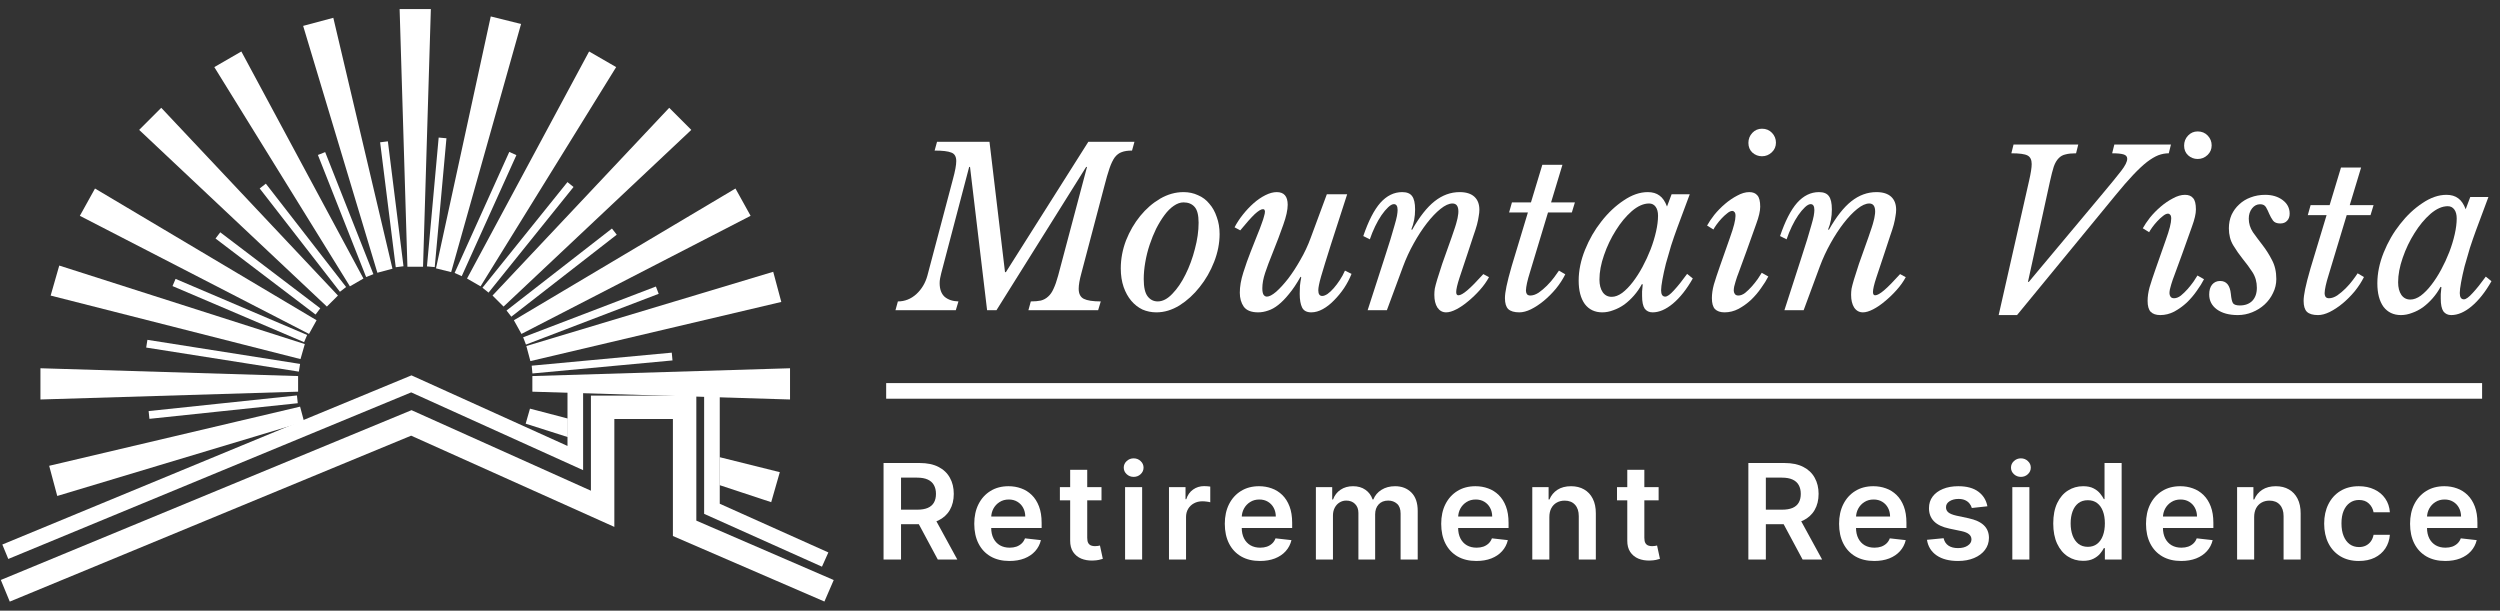
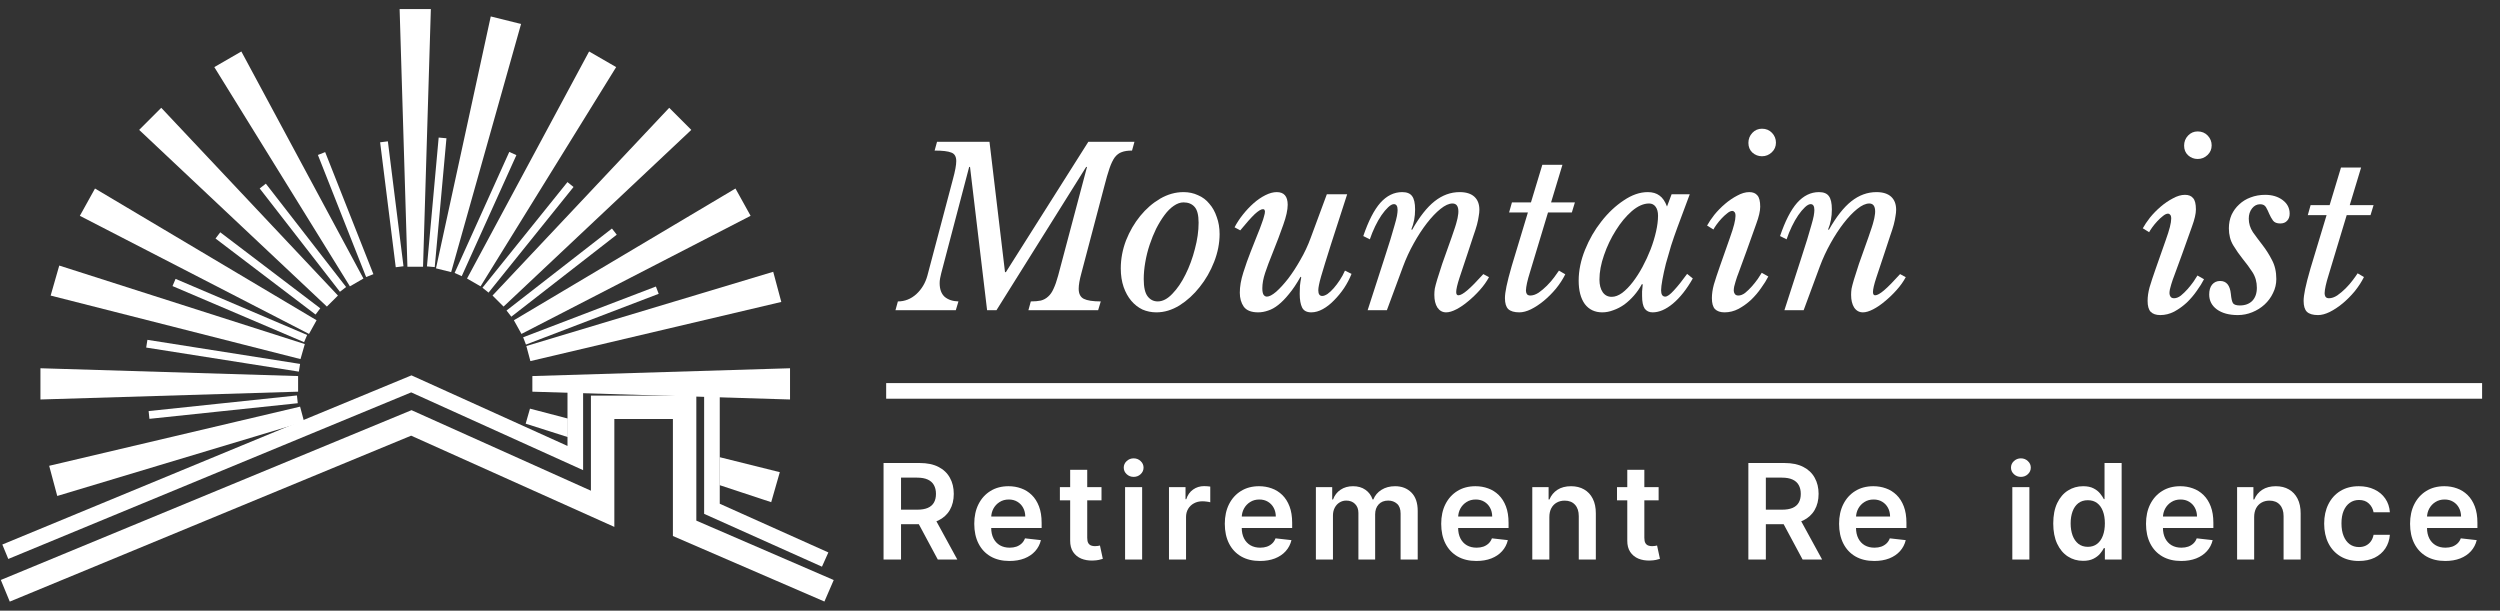
<svg xmlns="http://www.w3.org/2000/svg" width="262" height="64" viewBox="0 0 262 64" fill="none">
  <rect x="0" y="0" width="262" height="64" fill="#333333" stroke="none" />
  <path fill-rule="evenodd" clip-rule="evenodd" d="M45.153 0.951L44.335 27.955H42.698L41.88 0.951H45.153Z" fill="white" />
  <path fill-rule="evenodd" clip-rule="evenodd" d="M54.607 2.514L47.28 28.518L45.692 28.122L51.431 1.722L54.607 2.514Z" fill="white" />
  <path fill-rule="evenodd" clip-rule="evenodd" d="M64.573 7.032L50.362 30.009L48.945 29.19L61.738 5.395L64.573 7.032Z" fill="white" />
  <path fill-rule="evenodd" clip-rule="evenodd" d="M72.448 13.613L52.774 32.129L51.617 30.972L70.133 11.298L72.448 13.613Z" fill="white" />
  <path fill-rule="evenodd" clip-rule="evenodd" d="M78.663 22.618L54.649 34.995L53.855 33.563L77.077 19.756L78.663 22.618Z" fill="white" />
  <path fill-rule="evenodd" clip-rule="evenodd" d="M6 51.977L31.872 44.197L31.448 42.616L5.153 48.815L6 51.977Z" fill="white" />
  <path fill-rule="evenodd" clip-rule="evenodd" d="M81.88 31.644L55.584 37.843L55.161 36.262L81.033 28.483L81.88 31.644Z" fill="white" />
  <path fill-rule="evenodd" clip-rule="evenodd" d="M4.238 41.866L31.242 41.048V39.411L4.238 38.593V41.866Z" fill="white" />
  <path fill-rule="evenodd" clip-rule="evenodd" d="M82.795 41.866L55.791 41.048V39.411L82.795 38.593V41.866Z" fill="white" />
  <path fill-rule="evenodd" clip-rule="evenodd" d="M5.308 30.976L31.492 37.633L31.943 36.06L6.21 27.83L5.308 30.976Z" fill="white" />
  <path d="M75.416 50.843L80.822 52.629L81.724 49.483L75.479 47.927L75.416 47.911V50.843Z" fill="white" />
  <path d="M59.507 43.862L59.473 43.854L55.541 42.826L55.09 44.4L59.473 45.798L59.507 45.809V43.862Z" fill="white" />
  <path fill-rule="evenodd" clip-rule="evenodd" d="M8.369 22.618L32.384 34.995L33.177 33.563L9.956 19.756L8.369 22.618Z" fill="white" />
  <path fill-rule="evenodd" clip-rule="evenodd" d="M14.585 13.613L34.258 32.129L35.416 30.972L16.899 11.298L14.585 13.613Z" fill="white" />
  <path fill-rule="evenodd" clip-rule="evenodd" d="M22.46 7.032L36.67 30.009L38.088 29.19L25.294 5.395L22.46 7.032Z" fill="white" />
-   <path fill-rule="evenodd" clip-rule="evenodd" d="M31.769 2.713L39.549 28.585L41.13 28.162L34.931 1.866L31.769 2.713Z" fill="white" />
  <path fill-rule="evenodd" clip-rule="evenodd" d="M53.085 32.542L64.132 23.95L64.634 24.596L53.587 33.188L53.085 32.542Z" fill="white" />
  <path fill-rule="evenodd" clip-rule="evenodd" d="M32.189 35.106L18.4 29.227L18.079 29.98L31.868 35.859L32.189 35.106Z" fill="white" />
  <path fill-rule="evenodd" clip-rule="evenodd" d="M54.826 35.347L68.738 30.028L69.03 30.792L55.119 36.111L54.826 35.347Z" fill="white" />
-   <path fill-rule="evenodd" clip-rule="evenodd" d="M55.722 38.323L70.401 36.958L70.477 37.773L55.798 39.138L55.722 38.323Z" fill="white" />
  <path fill-rule="evenodd" clip-rule="evenodd" d="M31.448 38.139L15.448 35.615L15.321 36.424L31.321 38.947L31.448 38.139Z" fill="white" />
  <path fill-rule="evenodd" clip-rule="evenodd" d="M31.12 41.443L15.575 43.08L15.661 43.894L31.206 42.257L31.12 41.443Z" fill="white" />
  <path fill-rule="evenodd" clip-rule="evenodd" d="M47.644 28.605L53.372 15.921L54.118 16.258L48.39 28.942L47.644 28.605Z" fill="white" />
  <path fill-rule="evenodd" clip-rule="evenodd" d="M50.562 30.154L59.469 19.083L60.107 19.596L51.2 30.666L50.562 30.154Z" fill="white" />
  <path fill-rule="evenodd" clip-rule="evenodd" d="M33.565 32.311L23.082 24.344L22.587 24.996L33.07 32.963L33.565 32.311Z" fill="white" />
  <path fill-rule="evenodd" clip-rule="evenodd" d="M46.788 14.49L45.56 27.992L44.745 27.918L45.973 14.416L46.788 14.49Z" fill="white" />
  <path fill-rule="evenodd" clip-rule="evenodd" d="M40.649 14.812L42.286 27.904L41.474 28.006L39.837 14.913L40.649 14.812Z" fill="white" />
  <path fill-rule="evenodd" clip-rule="evenodd" d="M34.077 15.939L39.132 28.733L38.37 29.034L33.316 16.24L34.077 15.939Z" fill="white" />
  <path fill-rule="evenodd" clip-rule="evenodd" d="M27.861 19.248L36.271 30.078L35.625 30.579L27.215 19.75L27.861 19.248Z" fill="white" />
  <path fill-rule="evenodd" clip-rule="evenodd" d="M43.122 39.338L59.473 46.735V39.411H75.43V52.792L86.812 57.895L86.142 59.388L73.793 53.852V41.048H61.11V49.272L43.093 41.121L0.868 58.579L0.243 57.067L43.122 39.338Z" fill="white" />
  <path fill-rule="evenodd" clip-rule="evenodd" d="M61.928 41.457H72.975V54.562L87.374 60.788L86.399 63.041L70.52 56.175V43.912H64.383V55.219L43.087 45.658L1.024 63.049L0.086 60.78L43.127 42.985L61.928 51.426V41.457Z" fill="white" />
  <path d="M113.826 17.498L104.432 32.506H103.447L101.659 17.498H101.568L98.635 28.657C98.589 28.84 98.551 29.015 98.52 29.183C98.49 29.352 98.475 29.512 98.475 29.665C98.475 30.306 98.65 30.787 99.001 31.108C99.368 31.414 99.849 31.574 100.445 31.589L100.17 32.506H93.846L94.098 31.589C94.816 31.589 95.458 31.337 96.023 30.833C96.588 30.314 96.978 29.665 97.191 28.886L99.872 18.758C100.101 17.918 100.216 17.292 100.216 16.88C100.216 16.406 100.04 16.108 99.689 15.986C99.353 15.848 98.772 15.78 97.948 15.78L98.2 14.863H103.699L105.325 28.519H105.417L114.055 14.863H118.89L118.637 15.78C118.195 15.78 117.836 15.833 117.561 15.94C117.286 16.032 117.041 16.215 116.827 16.49C116.629 16.765 116.446 17.147 116.277 17.636C116.109 18.124 115.926 18.758 115.728 19.537L113.322 28.657C113.138 29.329 113.047 29.863 113.047 30.26C113.047 30.78 113.222 31.131 113.574 31.314C113.94 31.498 114.536 31.589 115.361 31.589L115.086 32.506H107.777L108.029 31.589C108.441 31.589 108.793 31.559 109.083 31.498C109.373 31.421 109.625 31.284 109.839 31.085C110.068 30.887 110.259 30.612 110.412 30.26C110.58 29.909 110.74 29.451 110.893 28.886L113.918 17.498H113.826Z" fill="white" />
  <path d="M121.192 32.735C120.673 32.735 120.184 32.636 119.726 32.437C119.283 32.223 118.893 31.918 118.557 31.521C118.221 31.123 117.954 30.642 117.755 30.077C117.557 29.497 117.457 28.848 117.457 28.13C117.457 27.137 117.641 26.159 118.007 25.197C118.389 24.234 118.886 23.379 119.497 22.631C120.108 21.882 120.803 21.279 121.582 20.82C122.376 20.362 123.193 20.133 124.033 20.133C124.583 20.133 125.087 20.24 125.545 20.454C126.019 20.652 126.416 20.95 126.737 21.348C127.073 21.729 127.333 22.195 127.516 22.745C127.714 23.28 127.814 23.875 127.814 24.532C127.814 25.495 127.623 26.465 127.241 27.442C126.859 28.42 126.355 29.298 125.729 30.077C125.118 30.856 124.415 31.498 123.621 32.002C122.826 32.491 122.017 32.735 121.192 32.735ZM121.33 31.589C121.849 31.589 122.361 31.322 122.865 30.787C123.384 30.253 123.842 29.581 124.239 28.771C124.652 27.946 124.98 27.053 125.225 26.09C125.484 25.128 125.614 24.212 125.614 23.341C125.614 22.531 125.469 21.974 125.179 21.668C124.904 21.363 124.522 21.21 124.033 21.21C123.697 21.21 123.353 21.332 123.002 21.577C122.666 21.806 122.345 22.127 122.04 22.539C121.734 22.951 121.444 23.425 121.169 23.959C120.909 24.494 120.68 25.059 120.482 25.655C120.283 26.251 120.13 26.862 120.024 27.488C119.917 28.099 119.863 28.687 119.863 29.252C119.863 30.108 120.001 30.711 120.276 31.062C120.55 31.414 120.902 31.589 121.33 31.589Z" fill="white" />
  <path d="M132.773 31.085C133.017 31.085 133.338 30.917 133.735 30.581C134.132 30.23 134.552 29.772 134.995 29.206C135.438 28.626 135.866 27.969 136.278 27.236C136.706 26.503 137.065 25.739 137.355 24.945L139.051 20.362H141.182L139.486 25.609C139.242 26.373 139.036 27.03 138.868 27.58C138.7 28.114 138.562 28.573 138.455 28.954C138.348 29.321 138.272 29.627 138.226 29.871C138.18 30.1 138.157 30.283 138.157 30.421C138.157 30.818 138.295 31.017 138.57 31.017C138.722 31.017 138.906 30.948 139.12 30.81C139.333 30.658 139.547 30.459 139.761 30.215C139.99 29.955 140.204 29.672 140.403 29.367C140.617 29.046 140.8 28.71 140.953 28.359L141.64 28.702C141.441 29.206 141.182 29.703 140.861 30.192C140.54 30.665 140.189 31.093 139.807 31.475C139.44 31.857 139.051 32.162 138.638 32.391C138.226 32.62 137.821 32.735 137.424 32.735C136.951 32.735 136.63 32.567 136.462 32.231C136.294 31.895 136.21 31.414 136.21 30.787C136.21 30.528 136.217 30.253 136.233 29.963C136.263 29.657 136.309 29.359 136.37 29.069L136.301 29C135.889 29.733 135.484 30.337 135.087 30.81C134.705 31.284 134.331 31.666 133.964 31.956C133.598 32.246 133.239 32.445 132.887 32.552C132.536 32.674 132.192 32.735 131.856 32.735C131.138 32.735 130.634 32.536 130.344 32.139C130.069 31.742 129.932 31.253 129.932 30.673C129.932 30.031 130.054 29.329 130.298 28.565C130.543 27.786 130.802 27.053 131.077 26.365C131.352 25.678 131.581 25.098 131.765 24.624C131.963 24.15 132.116 23.753 132.223 23.433C132.345 23.112 132.429 22.852 132.475 22.654C132.536 22.455 132.567 22.294 132.567 22.172C132.567 22.111 132.551 22.058 132.521 22.012C132.506 21.951 132.452 21.92 132.36 21.92C132.162 21.92 131.872 22.096 131.49 22.447C131.123 22.799 130.619 23.364 129.978 24.143L129.382 23.822C129.611 23.379 129.901 22.936 130.252 22.493C130.604 22.05 130.978 21.653 131.375 21.302C131.772 20.95 132.185 20.668 132.612 20.454C133.04 20.24 133.437 20.133 133.804 20.133C134.568 20.133 134.95 20.576 134.95 21.462C134.95 21.997 134.797 22.692 134.491 23.547C134.201 24.387 133.819 25.395 133.346 26.572C133.04 27.32 132.788 27.992 132.59 28.588C132.391 29.183 132.292 29.726 132.292 30.215C132.292 30.535 132.338 30.765 132.429 30.902C132.521 31.024 132.635 31.085 132.773 31.085Z" fill="white" />
  <path d="M152.22 21.325C151.854 21.325 151.434 21.515 150.96 21.897C150.502 22.264 150.028 22.76 149.54 23.387C149.066 23.998 148.608 24.7 148.165 25.495C147.722 26.289 147.348 27.099 147.042 27.923L145.347 32.506H143.33L145.026 27.259C145.301 26.419 145.53 25.701 145.713 25.105C145.897 24.509 146.042 24.013 146.149 23.616C146.271 23.203 146.355 22.875 146.401 22.631C146.446 22.371 146.469 22.165 146.469 22.012C146.469 21.599 146.34 21.393 146.08 21.393C145.912 21.393 145.713 21.5 145.484 21.714C145.255 21.928 145.018 22.21 144.774 22.562C144.545 22.898 144.323 23.287 144.109 23.73C143.896 24.173 143.712 24.624 143.559 25.082L142.872 24.738C143.407 23.165 144.002 22.004 144.659 21.256C145.331 20.507 146.095 20.133 146.951 20.133C147.439 20.133 147.783 20.271 147.982 20.546C148.195 20.82 148.302 21.286 148.302 21.943C148.302 22.722 148.173 23.417 147.913 24.028L147.982 24.097C148.761 22.722 149.547 21.722 150.342 21.095C151.151 20.454 152.029 20.133 152.976 20.133C153.649 20.133 154.16 20.294 154.512 20.614C154.863 20.935 155.039 21.393 155.039 21.989C155.039 22.188 155.016 22.409 154.97 22.654C154.939 22.898 154.878 23.196 154.787 23.547C154.695 23.883 154.565 24.288 154.397 24.761C154.244 25.235 154.053 25.815 153.824 26.503C153.473 27.541 153.183 28.412 152.954 29.115C152.724 29.817 152.61 30.314 152.61 30.604C152.61 30.833 152.686 30.948 152.839 30.948C153.053 30.948 153.366 30.772 153.778 30.421C154.191 30.07 154.748 29.504 155.451 28.725L156.047 29.046C155.802 29.504 155.482 29.955 155.084 30.398C154.703 30.826 154.298 31.215 153.87 31.566C153.458 31.918 153.045 32.2 152.633 32.414C152.22 32.628 151.861 32.735 151.556 32.735C151.174 32.735 150.869 32.567 150.639 32.231C150.426 31.895 150.319 31.452 150.319 30.902C150.319 30.688 150.334 30.474 150.364 30.26C150.41 30.031 150.494 29.71 150.617 29.298C150.739 28.886 150.914 28.336 151.144 27.648C151.388 26.946 151.716 26.022 152.129 24.876C152.266 24.479 152.381 24.143 152.472 23.868C152.564 23.593 152.633 23.356 152.679 23.158C152.74 22.944 152.778 22.76 152.793 22.608C152.824 22.455 152.839 22.31 152.839 22.172C152.839 21.607 152.633 21.325 152.22 21.325Z" fill="white" />
  <path d="M162.232 22.264L160.33 28.565C160.071 29.39 159.933 30.016 159.918 30.444C159.918 30.581 159.948 30.703 160.01 30.81C160.086 30.917 160.208 30.971 160.376 30.971C160.651 30.971 160.941 30.871 161.247 30.673C161.552 30.459 161.843 30.215 162.118 29.94C162.408 29.649 162.66 29.359 162.874 29.069C163.103 28.764 163.271 28.527 163.378 28.359L164.042 28.748C163.782 29.268 163.454 29.772 163.057 30.26C162.66 30.734 162.24 31.154 161.797 31.521C161.354 31.887 160.903 32.185 160.445 32.414C160.002 32.628 159.597 32.735 159.231 32.735C158.696 32.735 158.306 32.62 158.062 32.391C157.833 32.162 157.718 31.78 157.718 31.246C157.718 30.94 157.772 30.528 157.879 30.008C157.986 29.489 158.169 28.779 158.429 27.878L160.124 22.264H158.154L158.452 21.21H160.445L161.636 17.269H163.744L162.553 21.21H165.05L164.73 22.264H162.232Z" fill="white" />
  <path d="M172.823 21.325C172.243 21.325 171.639 21.592 171.013 22.127C170.402 22.661 169.844 23.333 169.34 24.143C168.836 24.937 168.424 25.8 168.103 26.732C167.782 27.648 167.622 28.504 167.622 29.298C167.622 29.848 167.736 30.291 167.966 30.627C168.195 30.948 168.508 31.108 168.905 31.108C169.256 31.108 169.623 30.971 170.005 30.696C170.387 30.405 170.753 30.031 171.105 29.573C171.471 29.099 171.815 28.565 172.136 27.969C172.456 27.373 172.739 26.762 172.983 26.136C173.228 25.495 173.419 24.868 173.556 24.257C173.694 23.646 173.762 23.096 173.762 22.608C173.762 22.21 173.678 21.897 173.51 21.668C173.342 21.439 173.113 21.325 172.823 21.325ZM175.183 20.362H177.085L175.779 23.868C175.565 24.448 175.351 25.067 175.137 25.724C174.939 26.381 174.755 27.015 174.587 27.625C174.435 28.236 174.312 28.794 174.221 29.298C174.129 29.802 174.083 30.176 174.083 30.421C174.083 30.864 174.228 31.085 174.519 31.085C174.732 31.085 175.038 30.864 175.435 30.421C175.847 29.978 176.306 29.405 176.81 28.702L177.406 29.183C176.764 30.314 176.069 31.192 175.32 31.819C174.587 32.429 173.877 32.735 173.19 32.735C172.838 32.735 172.563 32.605 172.365 32.346C172.181 32.071 172.09 31.628 172.09 31.017C172.09 30.879 172.09 30.719 172.09 30.535C172.105 30.352 172.128 30.108 172.159 29.802L172.067 29.779C171.838 30.207 171.563 30.604 171.242 30.971C170.937 31.322 170.6 31.635 170.234 31.91C169.867 32.17 169.485 32.368 169.088 32.506C168.691 32.659 168.302 32.735 167.92 32.735C167.141 32.735 166.53 32.445 166.087 31.864C165.659 31.269 165.445 30.451 165.445 29.413C165.445 28.359 165.667 27.282 166.11 26.182C166.553 25.082 167.125 24.089 167.828 23.203C168.531 22.302 169.31 21.569 170.165 21.004C171.021 20.423 171.861 20.133 172.686 20.133C173.19 20.133 173.602 20.255 173.923 20.5C174.244 20.729 174.503 21.111 174.702 21.645L175.183 20.362Z" fill="white" />
  <path d="M181.285 24.945C181.499 24.349 181.651 23.868 181.743 23.501C181.835 23.135 181.881 22.844 181.881 22.631C181.881 22.417 181.842 22.279 181.766 22.218C181.705 22.142 181.636 22.104 181.56 22.104C181.392 22.104 181.208 22.188 181.01 22.356C180.811 22.508 180.613 22.692 180.414 22.905C180.216 23.119 180.04 23.333 179.887 23.547C179.734 23.761 179.628 23.929 179.566 24.051L178.902 23.639C179.085 23.303 179.337 22.928 179.658 22.516C179.994 22.104 180.368 21.722 180.781 21.37C181.193 21.019 181.621 20.729 182.064 20.5C182.507 20.255 182.927 20.133 183.324 20.133C183.706 20.133 183.989 20.248 184.172 20.477C184.37 20.691 184.47 21.088 184.47 21.668C184.47 22.111 184.332 22.707 184.057 23.455C183.798 24.204 183.454 25.166 183.026 26.342L182.178 28.657C182.148 28.733 182.102 28.855 182.041 29.023C181.995 29.176 181.942 29.344 181.881 29.527C181.835 29.695 181.789 29.863 181.743 30.031C181.713 30.199 181.697 30.337 181.697 30.444C181.697 30.581 181.735 30.703 181.812 30.81C181.888 30.917 182.01 30.971 182.178 30.971C182.408 30.971 182.644 30.879 182.889 30.696C183.133 30.497 183.37 30.268 183.599 30.008C183.828 29.749 184.034 29.489 184.218 29.229C184.401 28.954 184.538 28.741 184.63 28.588L185.317 28.977C185.134 29.344 184.882 29.749 184.561 30.192C184.256 30.635 183.905 31.047 183.507 31.429C183.11 31.796 182.675 32.109 182.201 32.368C181.728 32.613 181.239 32.735 180.735 32.735C180.292 32.735 179.956 32.62 179.727 32.391C179.513 32.162 179.406 31.78 179.406 31.246C179.406 30.803 179.475 30.329 179.612 29.825C179.765 29.306 179.979 28.657 180.254 27.878L181.285 24.945ZM184.653 16.375C184.271 16.375 183.935 16.246 183.645 15.986C183.37 15.726 183.232 15.39 183.232 14.978C183.232 14.565 183.37 14.214 183.645 13.924C183.92 13.634 184.256 13.489 184.653 13.489C185.081 13.489 185.432 13.634 185.707 13.924C185.982 14.214 186.119 14.558 186.119 14.955C186.119 15.352 185.974 15.688 185.684 15.963C185.394 16.238 185.05 16.375 184.653 16.375Z" fill="white" />
  <path d="M195.897 21.325C195.531 21.325 195.111 21.515 194.637 21.897C194.179 22.264 193.705 22.76 193.217 23.387C192.743 23.998 192.285 24.7 191.842 25.495C191.399 26.289 191.025 27.099 190.719 27.923L189.024 32.506H187.007L188.703 27.259C188.978 26.419 189.207 25.701 189.39 25.105C189.573 24.509 189.719 24.013 189.826 23.616C189.948 23.203 190.032 22.875 190.078 22.631C190.123 22.371 190.146 22.165 190.146 22.012C190.146 21.599 190.016 21.393 189.757 21.393C189.589 21.393 189.39 21.5 189.161 21.714C188.932 21.928 188.695 22.21 188.451 22.562C188.222 22.898 188 23.287 187.786 23.73C187.572 24.173 187.389 24.624 187.236 25.082L186.549 24.738C187.084 23.165 187.679 22.004 188.336 21.256C189.008 20.507 189.772 20.133 190.627 20.133C191.116 20.133 191.46 20.271 191.659 20.546C191.872 20.82 191.979 21.286 191.979 21.943C191.979 22.722 191.849 23.417 191.59 24.028L191.659 24.097C192.438 22.722 193.224 21.722 194.018 21.095C194.828 20.454 195.706 20.133 196.653 20.133C197.326 20.133 197.837 20.294 198.189 20.614C198.54 20.935 198.716 21.393 198.716 21.989C198.716 22.188 198.693 22.409 198.647 22.654C198.616 22.898 198.555 23.196 198.464 23.547C198.372 23.883 198.242 24.288 198.074 24.761C197.921 25.235 197.73 25.815 197.501 26.503C197.15 27.541 196.86 28.412 196.631 29.115C196.401 29.817 196.287 30.314 196.287 30.604C196.287 30.833 196.363 30.948 196.516 30.948C196.73 30.948 197.043 30.772 197.455 30.421C197.868 30.07 198.425 29.504 199.128 28.725L199.724 29.046C199.479 29.504 199.159 29.955 198.761 30.398C198.38 30.826 197.975 31.215 197.547 31.566C197.135 31.918 196.722 32.2 196.31 32.414C195.897 32.628 195.538 32.735 195.233 32.735C194.851 32.735 194.545 32.567 194.316 32.231C194.103 31.895 193.996 31.452 193.996 30.902C193.996 30.688 194.011 30.474 194.041 30.26C194.087 30.031 194.171 29.71 194.293 29.298C194.416 28.886 194.591 28.336 194.82 27.648C195.065 26.946 195.393 26.022 195.806 24.876C195.943 24.479 196.058 24.143 196.149 23.868C196.241 23.593 196.31 23.356 196.356 23.158C196.417 22.944 196.455 22.76 196.47 22.608C196.501 22.455 196.516 22.31 196.516 22.172C196.516 21.607 196.31 21.325 195.897 21.325Z" fill="white" />
  <path d="M92.596 58.641V48.524H96.389C97.167 48.524 97.819 48.659 98.346 48.929C98.876 49.199 99.276 49.578 99.546 50.066C99.82 50.55 99.956 51.114 99.956 51.76C99.956 52.409 99.818 52.972 99.541 53.449C99.268 53.924 98.864 54.291 98.331 54.551C97.797 54.808 97.142 54.936 96.365 54.936H93.662V53.415H96.118C96.572 53.415 96.944 53.352 97.234 53.227C97.524 53.099 97.738 52.913 97.876 52.669C98.018 52.422 98.089 52.119 98.089 51.76C98.089 51.401 98.018 51.095 97.876 50.841C97.735 50.584 97.519 50.39 97.229 50.258C96.939 50.123 96.566 50.056 96.108 50.056H94.428V58.641H92.596ZM97.822 54.057L100.327 58.641H98.281L95.821 54.057H97.822Z" fill="white" />
  <path d="M105.788 58.79C105.028 58.79 104.371 58.632 103.817 58.315C103.267 57.996 102.844 57.545 102.548 56.962C102.251 56.376 102.103 55.686 102.103 54.892C102.103 54.111 102.251 53.426 102.548 52.837C102.847 52.244 103.266 51.783 103.803 51.454C104.339 51.121 104.97 50.955 105.695 50.955C106.162 50.955 106.604 51.031 107.019 51.182C107.437 51.33 107.806 51.561 108.125 51.874C108.448 52.186 108.701 52.585 108.886 53.069C109.07 53.55 109.163 54.123 109.163 54.788V55.337H102.943V54.131H107.448C107.445 53.789 107.371 53.484 107.226 53.217C107.081 52.947 106.879 52.735 106.618 52.58C106.361 52.425 106.062 52.348 105.719 52.348C105.354 52.348 105.033 52.437 104.756 52.615C104.479 52.789 104.264 53.02 104.109 53.306C103.957 53.589 103.88 53.901 103.877 54.24V55.292C103.877 55.733 103.957 56.112 104.119 56.428C104.28 56.741 104.506 56.982 104.796 57.15C105.085 57.314 105.425 57.397 105.813 57.397C106.073 57.397 106.309 57.36 106.52 57.288C106.73 57.212 106.913 57.102 107.068 56.957C107.223 56.812 107.34 56.633 107.419 56.418L109.088 56.606C108.983 57.047 108.782 57.433 108.486 57.762C108.193 58.088 107.817 58.342 107.359 58.523C106.902 58.701 106.378 58.79 105.788 58.79Z" fill="white" />
  <path d="M115.438 51.053V52.437H111.076V51.053H115.438ZM112.153 49.236H113.941V56.359C113.941 56.599 113.978 56.784 114.05 56.912C114.126 57.038 114.225 57.123 114.346 57.169C114.468 57.215 114.603 57.238 114.752 57.238C114.863 57.238 114.966 57.23 115.058 57.214C115.153 57.197 115.226 57.182 115.275 57.169L115.576 58.567C115.481 58.6 115.344 58.636 115.166 58.676C114.992 58.715 114.778 58.739 114.524 58.745C114.076 58.758 113.673 58.691 113.314 58.543C112.955 58.391 112.67 58.157 112.459 57.841C112.252 57.525 112.15 57.13 112.153 56.656V49.236Z" fill="white" />
  <path d="M117.908 58.641V51.053H119.696V58.641H117.908ZM118.807 49.977C118.523 49.977 118.28 49.883 118.076 49.695C117.871 49.504 117.769 49.275 117.769 49.008C117.769 48.738 117.871 48.509 118.076 48.322C118.28 48.131 118.523 48.035 118.807 48.035C119.093 48.035 119.337 48.131 119.538 48.322C119.742 48.509 119.844 48.738 119.844 49.008C119.844 49.275 119.742 49.504 119.538 49.695C119.337 49.883 119.093 49.977 118.807 49.977Z" fill="white" />
  <path d="M122.509 58.641V51.053H124.243V52.318H124.322C124.46 51.88 124.697 51.543 125.033 51.306C125.372 51.065 125.759 50.945 126.194 50.945C126.293 50.945 126.403 50.95 126.525 50.96C126.65 50.966 126.754 50.978 126.836 50.994V52.639C126.76 52.613 126.64 52.59 126.475 52.57C126.314 52.547 126.158 52.535 126.006 52.535C125.68 52.535 125.387 52.606 125.127 52.748C124.87 52.886 124.667 53.079 124.519 53.326C124.371 53.573 124.297 53.858 124.297 54.181V58.641H122.509Z" fill="white" />
  <path d="M132.045 58.79C131.284 58.79 130.627 58.632 130.074 58.315C129.524 57.996 129.1 57.545 128.804 56.962C128.508 56.376 128.359 55.686 128.359 54.892C128.359 54.111 128.508 53.426 128.804 52.837C129.104 52.244 129.522 51.783 130.059 51.454C130.596 51.121 131.226 50.955 131.951 50.955C132.418 50.955 132.86 51.031 133.275 51.182C133.693 51.33 134.062 51.561 134.381 51.874C134.704 52.186 134.958 52.585 135.142 53.069C135.326 53.55 135.419 54.123 135.419 54.788V55.337H129.199V54.131H133.705C133.701 53.789 133.627 53.484 133.482 53.217C133.337 52.947 133.135 52.735 132.875 52.58C132.618 52.425 132.318 52.348 131.976 52.348C131.61 52.348 131.289 52.437 131.012 52.615C130.736 52.789 130.52 53.02 130.365 53.306C130.214 53.589 130.136 53.901 130.133 54.24V55.292C130.133 55.733 130.214 56.112 130.375 56.428C130.536 56.741 130.762 56.982 131.052 57.15C131.342 57.314 131.681 57.397 132.069 57.397C132.33 57.397 132.565 57.36 132.776 57.288C132.987 57.212 133.169 57.102 133.324 56.957C133.479 56.812 133.596 56.633 133.675 56.418L135.345 56.606C135.239 57.047 135.038 57.433 134.742 57.762C134.449 58.088 134.073 58.342 133.616 58.523C133.158 58.701 132.634 58.79 132.045 58.79Z" fill="white" />
  <path d="M137.905 58.641V51.053H139.615V52.343H139.704C139.862 51.908 140.123 51.569 140.489 51.325C140.855 51.078 141.291 50.955 141.798 50.955C142.312 50.955 142.745 51.08 143.097 51.33C143.453 51.577 143.703 51.915 143.848 52.343H143.927C144.095 51.921 144.378 51.585 144.777 51.335C145.179 51.081 145.655 50.955 146.205 50.955C146.903 50.955 147.473 51.175 147.914 51.617C148.355 52.058 148.576 52.702 148.576 53.548V58.641H146.783V53.825C146.783 53.354 146.657 53.01 146.407 52.792C146.157 52.572 145.851 52.461 145.488 52.461C145.057 52.461 144.719 52.596 144.476 52.867C144.235 53.133 144.115 53.481 144.115 53.909V58.641H142.361V53.751C142.361 53.359 142.243 53.046 142.006 52.812C141.772 52.578 141.466 52.461 141.087 52.461C140.83 52.461 140.596 52.527 140.385 52.659C140.175 52.788 140.007 52.97 139.881 53.207C139.756 53.441 139.694 53.715 139.694 54.027V58.641H137.905Z" fill="white" />
  <path d="M154.723 58.79C153.962 58.79 153.305 58.632 152.752 58.315C152.202 57.996 151.779 57.545 151.482 56.962C151.186 56.376 151.038 55.686 151.038 54.892C151.038 54.111 151.186 53.426 151.482 52.837C151.782 52.244 152.2 51.783 152.737 51.454C153.274 51.121 153.905 50.955 154.629 50.955C155.097 50.955 155.538 51.031 155.953 51.182C156.371 51.33 156.74 51.561 157.06 51.874C157.382 52.186 157.636 52.585 157.821 53.069C158.005 53.55 158.097 54.123 158.097 54.788V55.337H151.878V54.131H156.383C156.38 53.789 156.306 53.484 156.161 53.217C156.016 52.947 155.813 52.735 155.553 52.58C155.296 52.425 154.996 52.348 154.654 52.348C154.288 52.348 153.967 52.437 153.691 52.615C153.414 52.789 153.198 53.02 153.043 53.306C152.892 53.589 152.815 53.901 152.811 54.24V55.292C152.811 55.733 152.892 56.112 153.053 56.428C153.215 56.741 153.44 56.982 153.73 57.15C154.02 57.314 154.359 57.397 154.748 57.397C155.008 57.397 155.243 57.36 155.454 57.288C155.665 57.212 155.848 57.102 156.003 56.957C156.157 56.812 156.274 56.633 156.353 56.418L158.023 56.606C157.918 57.047 157.717 57.433 157.42 57.762C157.127 58.088 156.752 58.342 156.294 58.523C155.836 58.701 155.313 58.79 154.723 58.79Z" fill="white" />
  <path d="M162.372 54.195V58.641H160.584V51.053H162.293V52.343H162.382C162.557 51.918 162.835 51.581 163.217 51.33C163.602 51.08 164.078 50.955 164.645 50.955C165.168 50.955 165.624 51.067 166.013 51.291C166.405 51.515 166.708 51.839 166.922 52.264C167.139 52.689 167.246 53.204 167.243 53.81V58.641H165.455V54.087C165.455 53.58 165.323 53.183 165.06 52.896C164.799 52.61 164.439 52.466 163.978 52.466C163.665 52.466 163.386 52.535 163.143 52.674C162.902 52.809 162.713 53.005 162.575 53.262C162.44 53.519 162.372 53.83 162.372 54.195Z" fill="white" />
  <path d="M173.824 51.053V52.437H169.462V51.053H173.824ZM170.539 49.236H172.327V56.359C172.327 56.599 172.363 56.784 172.436 56.912C172.511 57.038 172.61 57.123 172.732 57.169C172.854 57.215 172.989 57.238 173.137 57.238C173.249 57.238 173.351 57.23 173.443 57.214C173.539 57.197 173.611 57.182 173.661 57.169L173.962 58.567C173.867 58.6 173.73 58.636 173.552 58.676C173.377 58.715 173.163 58.739 172.91 58.745C172.462 58.758 172.058 58.691 171.7 58.543C171.341 58.391 171.056 58.157 170.845 57.841C170.637 57.525 170.535 57.13 170.539 56.656V49.236Z" fill="white" />
  <path d="M183.228 58.641V48.524H187.022C187.799 48.524 188.452 48.659 188.978 48.929C189.509 49.199 189.909 49.578 190.179 50.066C190.452 50.55 190.589 51.114 190.589 51.76C190.589 52.409 190.451 52.972 190.174 53.449C189.901 53.924 189.497 54.291 188.964 54.551C188.43 54.808 187.775 54.936 186.998 54.936H184.295V53.415H186.751C187.205 53.415 187.577 53.352 187.867 53.227C188.157 53.099 188.371 52.913 188.509 52.669C188.651 52.422 188.722 52.119 188.722 51.76C188.722 51.401 188.651 51.095 188.509 50.841C188.368 50.584 188.152 50.39 187.862 50.258C187.572 50.123 187.198 50.056 186.741 50.056H185.061V58.641H183.228ZM188.455 54.057L190.959 58.641H188.914L186.454 54.057H188.455Z" fill="white" />
  <path d="M196.421 58.79C195.66 58.79 195.003 58.632 194.45 58.315C193.9 57.996 193.477 57.545 193.181 56.962C192.884 56.376 192.736 55.686 192.736 54.892C192.736 54.111 192.884 53.426 193.181 52.837C193.48 52.244 193.899 51.783 194.435 51.454C194.972 51.121 195.603 50.955 196.327 50.955C196.795 50.955 197.236 51.031 197.651 51.182C198.07 51.33 198.438 51.561 198.758 51.874C199.081 52.186 199.334 52.585 199.519 53.069C199.703 53.55 199.795 54.123 199.795 54.788V55.337H193.576V54.131H198.081C198.078 53.789 198.004 53.484 197.859 53.217C197.714 52.947 197.511 52.735 197.251 52.58C196.994 52.425 196.695 52.348 196.352 52.348C195.987 52.348 195.665 52.437 195.389 52.615C195.112 52.789 194.896 53.02 194.742 53.306C194.59 53.589 194.513 53.901 194.509 54.24V55.292C194.509 55.733 194.59 56.112 194.752 56.428C194.913 56.741 195.138 56.982 195.428 57.15C195.718 57.314 196.057 57.397 196.446 57.397C196.706 57.397 196.942 57.36 197.152 57.288C197.363 57.212 197.546 57.102 197.701 56.957C197.856 56.812 197.972 56.633 198.051 56.418L199.721 56.606C199.616 57.047 199.415 57.433 199.119 57.762C198.825 58.088 198.45 58.342 197.992 58.523C197.534 58.701 197.011 58.79 196.421 58.79Z" fill="white" />
-   <path d="M208.279 53.059L206.649 53.237C206.603 53.072 206.522 52.918 206.407 52.773C206.295 52.628 206.143 52.511 205.952 52.422C205.761 52.333 205.528 52.288 205.251 52.288C204.879 52.288 204.566 52.369 204.312 52.531C204.062 52.692 203.939 52.901 203.942 53.158C203.939 53.379 204.019 53.558 204.184 53.696C204.352 53.835 204.628 53.948 205.014 54.037L206.308 54.314C207.026 54.469 207.56 54.714 207.909 55.05C208.261 55.386 208.439 55.826 208.442 56.369C208.439 56.846 208.299 57.268 208.022 57.634C207.749 57.996 207.369 58.279 206.881 58.483C206.394 58.688 205.834 58.79 205.202 58.79C204.273 58.79 203.525 58.595 202.959 58.207C202.392 57.815 202.055 57.27 201.946 56.572L203.69 56.404C203.769 56.746 203.937 57.005 204.194 57.179C204.451 57.354 204.785 57.441 205.197 57.441C205.621 57.441 205.962 57.354 206.219 57.179C206.479 57.005 206.609 56.789 206.609 56.532C206.609 56.315 206.525 56.135 206.358 55.994C206.193 55.852 205.936 55.743 205.587 55.667L204.293 55.396C203.565 55.244 203.026 54.989 202.677 54.63C202.328 54.268 202.155 53.81 202.158 53.257C202.155 52.789 202.282 52.384 202.539 52.041C202.799 51.696 203.16 51.429 203.621 51.241C204.085 51.05 204.62 50.955 205.226 50.955C206.115 50.955 206.815 51.144 207.326 51.523C207.84 51.902 208.157 52.414 208.279 53.059Z" fill="white" />
  <path d="M210.891 58.641V51.053H212.679V58.641H210.891ZM211.79 49.977C211.506 49.977 211.263 49.883 211.059 49.695C210.854 49.504 210.752 49.275 210.752 49.008C210.752 48.738 210.854 48.509 211.059 48.322C211.263 48.131 211.506 48.035 211.79 48.035C212.076 48.035 212.32 48.131 212.521 48.322C212.725 48.509 212.827 48.738 212.827 49.008C212.827 49.275 212.725 49.504 212.521 49.695C212.32 49.883 212.076 49.977 211.79 49.977Z" fill="white" />
  <path d="M218.307 58.775C217.711 58.775 217.178 58.622 216.707 58.315C216.236 58.009 215.864 57.565 215.59 56.982C215.317 56.399 215.18 55.691 215.18 54.857C215.18 54.014 215.319 53.303 215.595 52.723C215.875 52.14 216.252 51.701 216.727 51.404C217.201 51.105 217.729 50.955 218.312 50.955C218.757 50.955 219.123 51.031 219.409 51.182C219.696 51.33 219.923 51.51 220.091 51.72C220.259 51.928 220.389 52.124 220.481 52.308H220.555V48.524H222.348V58.641H220.59V57.446H220.481C220.389 57.63 220.255 57.826 220.081 58.034C219.906 58.238 219.676 58.413 219.389 58.557C219.103 58.702 218.742 58.775 218.307 58.775ZM218.806 57.308C219.185 57.308 219.508 57.206 219.775 57.001C220.041 56.794 220.244 56.506 220.382 56.137C220.521 55.768 220.59 55.338 220.59 54.847C220.59 54.357 220.521 53.93 220.382 53.568C220.247 53.206 220.046 52.924 219.78 52.723C219.516 52.522 219.192 52.422 218.806 52.422C218.408 52.422 218.075 52.526 217.808 52.733C217.542 52.941 217.341 53.227 217.206 53.593C217.071 53.958 217.003 54.377 217.003 54.847C217.003 55.322 217.071 55.745 217.206 56.117C217.344 56.486 217.547 56.777 217.813 56.991C218.083 57.202 218.414 57.308 218.806 57.308Z" fill="white" />
  <path d="M228.587 58.79C227.826 58.79 227.169 58.632 226.616 58.315C226.066 57.996 225.643 57.545 225.346 56.962C225.05 56.376 224.902 55.686 224.902 54.892C224.902 54.111 225.05 53.426 225.346 52.837C225.646 52.244 226.064 51.783 226.601 51.454C227.138 51.121 227.769 50.955 228.493 50.955C228.961 50.955 229.402 51.031 229.817 51.182C230.235 51.33 230.604 51.561 230.924 51.874C231.246 52.186 231.5 52.585 231.684 53.069C231.869 53.55 231.961 54.123 231.961 54.788V55.337H225.742V54.131H230.247C230.244 53.789 230.169 53.484 230.025 53.217C229.88 52.947 229.677 52.735 229.417 52.58C229.16 52.425 228.86 52.348 228.518 52.348C228.152 52.348 227.831 52.437 227.555 52.615C227.278 52.789 227.062 53.02 226.907 53.306C226.756 53.589 226.678 53.901 226.675 54.24V55.292C226.675 55.733 226.756 56.112 226.917 56.428C227.079 56.741 227.304 56.982 227.594 57.15C227.884 57.314 228.223 57.397 228.612 57.397C228.872 57.397 229.107 57.36 229.318 57.288C229.529 57.212 229.712 57.102 229.866 56.957C230.021 56.812 230.138 56.633 230.217 56.418L231.887 56.606C231.782 57.047 231.581 57.433 231.284 57.762C230.991 58.088 230.616 58.342 230.158 58.523C229.7 58.701 229.177 58.79 228.587 58.79Z" fill="white" />
  <path d="M236.236 54.195V58.641H234.448V51.053H236.157V52.343H236.246C236.42 51.918 236.699 51.581 237.081 51.33C237.466 51.08 237.942 50.955 238.508 50.955C239.032 50.955 239.488 51.067 239.877 51.291C240.269 51.515 240.572 51.839 240.786 52.264C241.003 52.689 241.11 53.204 241.107 53.81V58.641H239.319V54.087C239.319 53.58 239.187 53.183 238.923 52.896C238.663 52.61 238.303 52.466 237.842 52.466C237.529 52.466 237.25 52.535 237.007 52.674C236.766 52.809 236.577 53.005 236.439 53.262C236.304 53.519 236.236 53.83 236.236 54.195Z" fill="white" />
  <path d="M247.208 58.79C246.451 58.79 245.801 58.623 245.257 58.291C244.717 57.958 244.3 57.499 244.007 56.912C243.717 56.323 243.573 55.645 243.573 54.877C243.573 54.106 243.721 53.426 244.017 52.837C244.314 52.244 244.732 51.783 245.272 51.454C245.815 51.121 246.458 50.955 247.199 50.955C247.814 50.955 248.359 51.068 248.834 51.296C249.311 51.52 249.692 51.837 249.975 52.249C250.258 52.657 250.419 53.135 250.459 53.682H248.75C248.681 53.316 248.516 53.011 248.256 52.768C247.999 52.521 247.655 52.397 247.223 52.397C246.858 52.397 246.537 52.496 246.26 52.694C245.983 52.888 245.768 53.168 245.613 53.533C245.461 53.899 245.386 54.337 245.386 54.847C245.386 55.364 245.461 55.809 245.613 56.181C245.764 56.55 245.977 56.835 246.25 57.036C246.527 57.233 246.851 57.332 247.223 57.332C247.487 57.332 247.722 57.283 247.93 57.184C248.14 57.082 248.317 56.935 248.458 56.744C248.6 56.553 248.697 56.321 248.75 56.048H250.459C250.416 56.585 250.258 57.061 249.985 57.476C249.711 57.887 249.339 58.21 248.868 58.444C248.397 58.674 247.844 58.79 247.208 58.79Z" fill="white" />
  <path d="M256.26 58.79C255.5 58.79 254.843 58.632 254.289 58.315C253.739 57.996 253.316 57.545 253.02 56.962C252.723 56.376 252.575 55.686 252.575 54.892C252.575 54.111 252.723 53.426 253.02 52.837C253.319 52.244 253.738 51.783 254.275 51.454C254.811 51.121 255.442 50.955 256.167 50.955C256.634 50.955 257.076 51.031 257.49 51.182C257.909 51.33 258.278 51.561 258.597 51.874C258.92 52.186 259.173 52.585 259.358 53.069C259.542 53.55 259.634 54.123 259.634 54.788V55.337H253.415V54.131H257.92C257.917 53.789 257.843 53.484 257.698 53.217C257.553 52.947 257.351 52.735 257.09 52.58C256.833 52.425 256.534 52.348 256.191 52.348C255.826 52.348 255.505 52.437 255.228 52.615C254.951 52.789 254.736 53.02 254.581 53.306C254.429 53.589 254.352 53.901 254.349 54.24V55.292C254.349 55.733 254.429 56.112 254.591 56.428C254.752 56.741 254.978 56.982 255.267 57.15C255.557 57.314 255.896 57.397 256.285 57.397C256.545 57.397 256.781 57.36 256.992 57.288C257.202 57.212 257.385 57.102 257.54 56.957C257.695 56.812 257.812 56.633 257.891 56.418L259.56 56.606C259.455 57.047 259.254 57.433 258.958 57.762C258.665 58.088 258.289 58.342 257.831 58.523C257.374 58.701 256.85 58.79 256.26 58.79Z" fill="white" />
  <path fill-rule="evenodd" clip-rule="evenodd" d="M260.124 41.785H92.871V40.148H260.124V41.785Z" fill="white" />
-   <path d="M220.367 20.281C221.238 19.242 221.879 18.456 222.292 17.921C222.72 17.371 222.933 16.943 222.933 16.638C222.933 16.409 222.804 16.256 222.544 16.18C222.284 16.103 221.887 16.065 221.353 16.065L221.582 15.148H227.516L227.287 16.065C226.92 16.065 226.554 16.134 226.187 16.271C225.836 16.409 225.439 16.645 224.996 16.981C224.568 17.317 224.087 17.768 223.552 18.333C223.017 18.898 222.406 19.601 221.719 20.441L211.386 33.02H209.461L212.646 18.952C212.829 18.158 212.921 17.57 212.921 17.188C212.921 16.745 212.776 16.447 212.485 16.294C212.195 16.141 211.63 16.065 210.79 16.065L211.019 15.148H217.801L217.572 16.065C217.129 16.065 216.762 16.103 216.472 16.18C216.182 16.241 215.938 16.378 215.739 16.592C215.54 16.791 215.372 17.081 215.235 17.463C215.113 17.845 214.983 18.349 214.845 18.975L212.531 29.538H212.623L220.367 20.281Z" fill="white" />
  <path d="M226.947 25.23C227.161 24.634 227.314 24.153 227.406 23.786C227.497 23.42 227.543 23.13 227.543 22.916C227.543 22.702 227.505 22.564 227.429 22.503C227.368 22.427 227.299 22.389 227.222 22.389C227.054 22.389 226.871 22.473 226.672 22.641C226.474 22.794 226.275 22.977 226.077 23.191C225.878 23.405 225.703 23.618 225.55 23.832C225.397 24.046 225.29 24.214 225.229 24.336L224.565 23.924C224.748 23.588 225 23.214 225.321 22.801C225.657 22.389 226.031 22.007 226.443 21.656C226.856 21.304 227.283 21.014 227.726 20.785C228.169 20.541 228.59 20.418 228.987 20.418C229.369 20.418 229.651 20.533 229.834 20.762C230.033 20.976 230.132 21.373 230.132 21.953C230.132 22.396 229.995 22.992 229.72 23.741C229.46 24.489 229.116 25.451 228.689 26.628L227.841 28.942C227.81 29.018 227.765 29.14 227.704 29.308C227.658 29.461 227.604 29.629 227.543 29.812C227.497 29.98 227.452 30.148 227.406 30.317C227.375 30.485 227.36 30.622 227.36 30.729C227.36 30.866 227.398 30.989 227.474 31.096C227.551 31.202 227.673 31.256 227.841 31.256C228.07 31.256 228.307 31.164 228.551 30.981C228.796 30.782 229.032 30.553 229.262 30.294C229.491 30.034 229.697 29.774 229.88 29.515C230.064 29.24 230.201 29.026 230.293 28.873L230.98 29.262C230.797 29.629 230.545 30.034 230.224 30.477C229.918 30.92 229.567 31.332 229.17 31.714C228.773 32.081 228.337 32.394 227.864 32.654C227.39 32.898 226.902 33.02 226.398 33.02C225.955 33.02 225.619 32.906 225.389 32.676C225.176 32.447 225.069 32.066 225.069 31.531C225.069 31.088 225.137 30.614 225.275 30.11C225.428 29.591 225.641 28.942 225.916 28.163L226.947 25.23ZM230.316 16.661C229.934 16.661 229.598 16.531 229.307 16.271C229.032 16.012 228.895 15.675 228.895 15.263C228.895 14.851 229.032 14.499 229.307 14.209C229.582 13.919 229.918 13.774 230.316 13.774C230.743 13.774 231.095 13.919 231.37 14.209C231.645 14.499 231.782 14.843 231.782 15.24C231.782 15.637 231.637 15.973 231.347 16.248C231.056 16.523 230.713 16.661 230.316 16.661Z" fill="white" />
  <path d="M233.586 23.924C233.586 23.42 233.678 22.954 233.861 22.526C234.06 22.099 234.327 21.732 234.663 21.427C234.999 21.106 235.396 20.861 235.855 20.693C236.328 20.51 236.84 20.418 237.39 20.418C238.123 20.418 238.734 20.602 239.223 20.968C239.712 21.335 239.956 21.808 239.956 22.389C239.956 22.71 239.864 22.962 239.681 23.145C239.513 23.328 239.276 23.42 238.971 23.42C238.619 23.42 238.367 23.321 238.215 23.122C238.062 22.908 237.932 22.679 237.825 22.435C237.718 22.175 237.604 21.938 237.481 21.724C237.359 21.511 237.153 21.404 236.863 21.404C236.527 21.404 236.244 21.549 236.015 21.839C235.786 22.129 235.671 22.488 235.671 22.916C235.671 23.42 235.816 23.893 236.107 24.336C236.412 24.764 236.748 25.215 237.115 25.688C237.481 26.162 237.81 26.681 238.1 27.246C238.406 27.811 238.558 28.476 238.558 29.24C238.558 29.759 238.444 30.248 238.215 30.706C238.001 31.164 237.703 31.569 237.321 31.92C236.954 32.256 236.527 32.524 236.038 32.722C235.549 32.921 235.045 33.02 234.526 33.02C233.609 33.02 232.876 32.822 232.326 32.424C231.792 32.027 231.524 31.508 231.524 30.866C231.524 30.423 231.624 30.08 231.822 29.835C232.036 29.576 232.319 29.446 232.67 29.446C233.327 29.446 233.701 29.896 233.793 30.798C233.838 31.287 233.915 31.615 234.022 31.783C234.144 31.936 234.381 32.012 234.732 32.012C235.282 32.012 235.717 31.852 236.038 31.531C236.359 31.195 236.519 30.737 236.519 30.156C236.519 29.545 236.366 29.003 236.061 28.529C235.755 28.056 235.419 27.598 235.053 27.155C234.686 26.696 234.35 26.215 234.045 25.711C233.739 25.207 233.586 24.611 233.586 23.924Z" fill="white" />
  <path d="M245.933 22.549L244.031 28.85C243.772 29.675 243.634 30.301 243.619 30.729C243.619 30.866 243.649 30.989 243.71 31.096C243.787 31.202 243.909 31.256 244.077 31.256C244.352 31.256 244.642 31.157 244.948 30.958C245.253 30.744 245.543 30.5 245.818 30.225C246.109 29.935 246.361 29.644 246.574 29.354C246.804 29.049 246.972 28.812 247.079 28.644L247.743 29.033C247.483 29.553 247.155 30.057 246.758 30.546C246.361 31.019 245.941 31.439 245.498 31.806C245.055 32.172 244.604 32.47 244.146 32.699C243.703 32.913 243.298 33.02 242.931 33.02C242.397 33.02 242.007 32.906 241.763 32.676C241.534 32.447 241.419 32.066 241.419 31.531C241.419 31.225 241.473 30.813 241.58 30.294C241.686 29.774 241.87 29.064 242.129 28.163L243.825 22.549H241.855L242.152 21.495H244.146L245.337 17.554H247.445L246.254 21.495H248.751L248.43 22.549H245.933Z" fill="white" />
-   <path d="M256.524 21.61C255.943 21.61 255.34 21.877 254.714 22.412C254.103 22.946 253.545 23.618 253.041 24.428C252.537 25.222 252.125 26.085 251.804 27.017C251.483 27.934 251.323 28.789 251.323 29.583C251.323 30.133 251.437 30.576 251.666 30.912C251.896 31.233 252.209 31.393 252.606 31.393C252.957 31.393 253.324 31.256 253.706 30.981C254.088 30.691 254.454 30.317 254.805 29.858C255.172 29.385 255.516 28.85 255.837 28.254C256.157 27.659 256.44 27.048 256.684 26.421C256.929 25.78 257.12 25.154 257.257 24.543C257.395 23.932 257.463 23.382 257.463 22.893C257.463 22.496 257.379 22.183 257.211 21.953C257.043 21.724 256.814 21.61 256.524 21.61ZM258.884 20.647H260.786L259.48 24.153C259.266 24.733 259.052 25.352 258.838 26.009C258.639 26.666 258.456 27.3 258.288 27.911C258.135 28.522 258.013 29.079 257.922 29.583C257.83 30.087 257.784 30.462 257.784 30.706C257.784 31.149 257.929 31.37 258.219 31.37C258.433 31.37 258.739 31.149 259.136 30.706C259.548 30.263 260.007 29.69 260.511 28.988L261.106 29.469C260.465 30.599 259.77 31.477 259.021 32.104C258.288 32.715 257.578 33.02 256.89 33.02C256.539 33.02 256.264 32.89 256.066 32.631C255.882 32.356 255.791 31.913 255.791 31.302C255.791 31.164 255.791 31.004 255.791 30.821C255.806 30.637 255.829 30.393 255.859 30.087L255.768 30.064C255.539 30.492 255.264 30.889 254.943 31.256C254.637 31.607 254.301 31.92 253.935 32.195C253.568 32.455 253.186 32.654 252.789 32.791C252.392 32.944 252.002 33.02 251.621 33.02C250.842 33.02 250.231 32.73 249.788 32.15C249.36 31.554 249.146 30.737 249.146 29.698C249.146 28.644 249.368 27.567 249.811 26.467C250.254 25.367 250.826 24.375 251.529 23.489C252.232 22.587 253.011 21.854 253.866 21.289C254.721 20.709 255.562 20.418 256.386 20.418C256.89 20.418 257.303 20.541 257.624 20.785C257.944 21.014 258.204 21.396 258.403 21.93L258.884 20.647Z" fill="white" />
</svg>